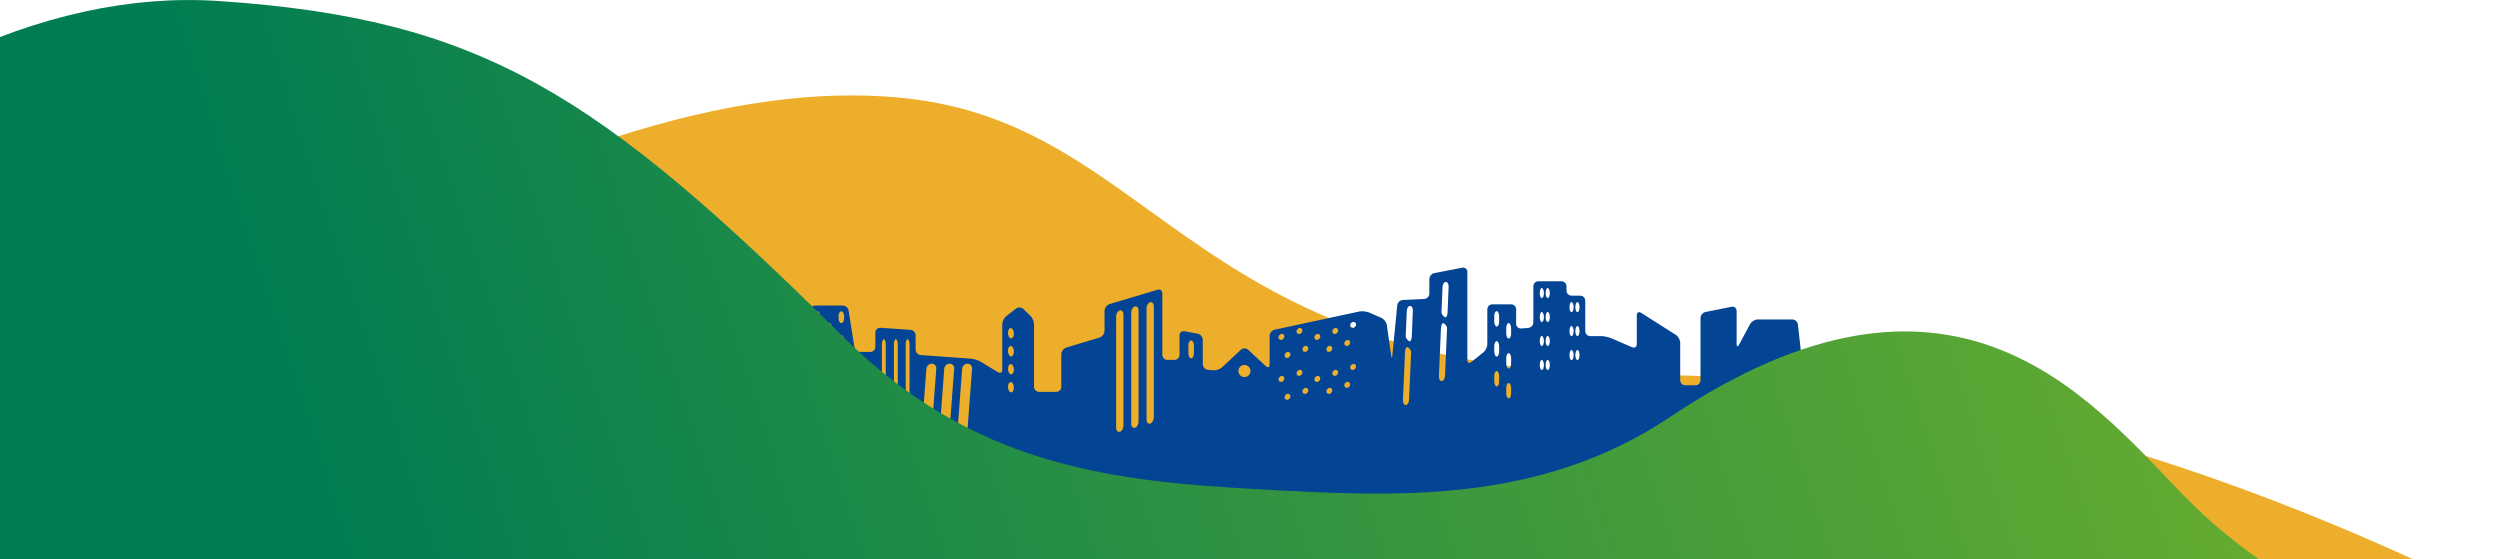
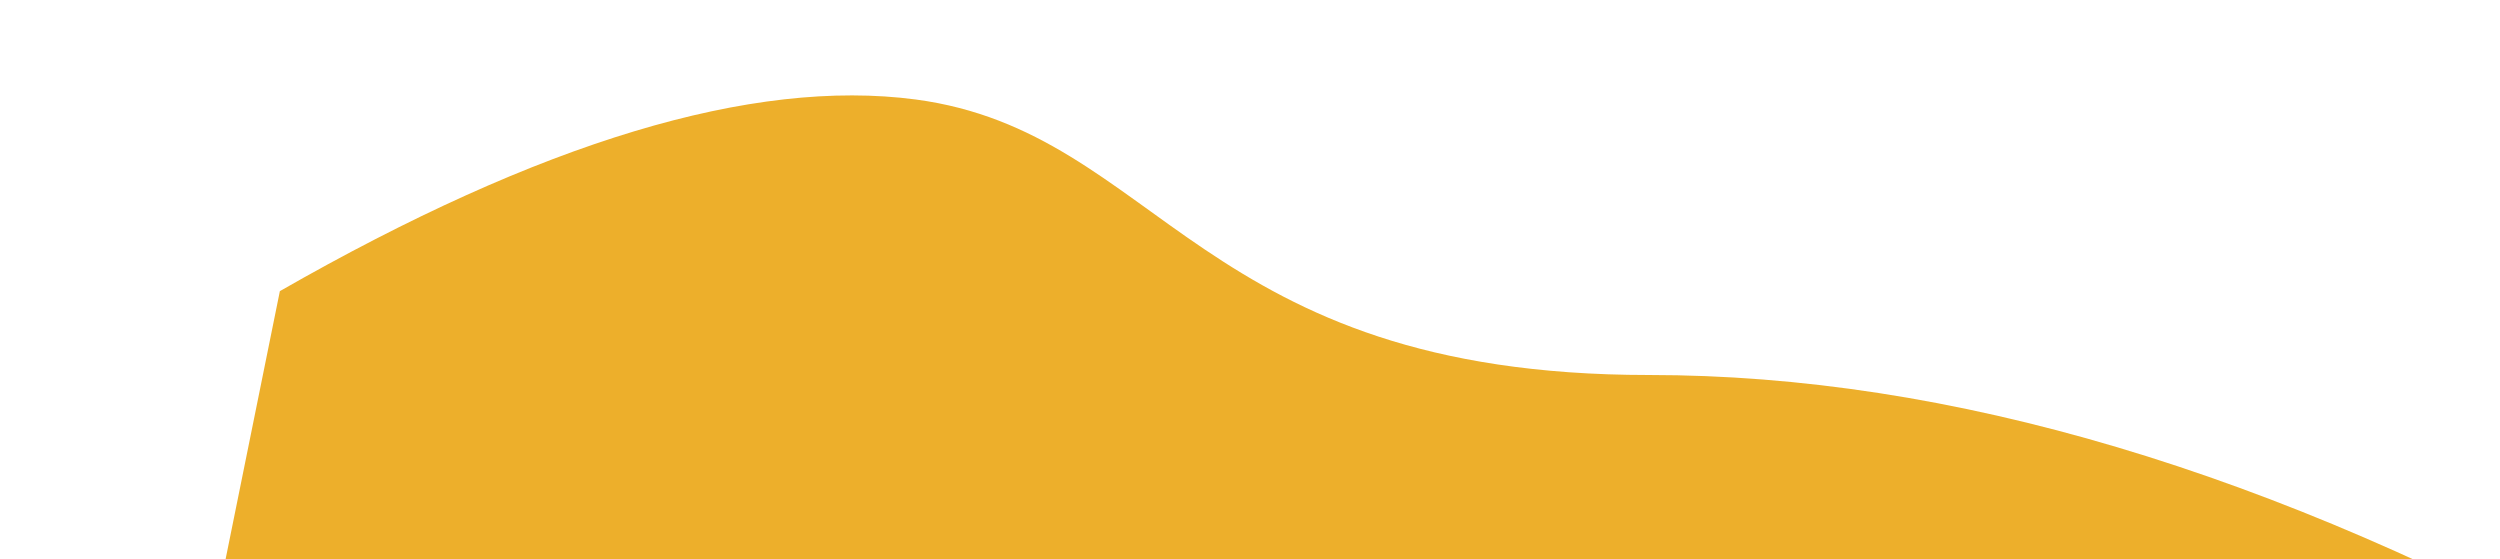
<svg xmlns="http://www.w3.org/2000/svg" version="1.1" id="Livello_1" x="0px" y="0px" viewBox="0 0 1440 322" style="enable-background:new 0 0 1440 322;" xml:space="preserve">
  <style type="text/css">
	.st0{fill-rule:evenodd;clip-rule:evenodd;fill:#EDAF2B;}
	.st1{fill-rule:evenodd;clip-rule:evenodd;fill:#044494;}
	.st2{fill-rule:evenodd;clip-rule:evenodd;fill:url(#SVGID_1_);}
</style>
  <g>
    <g>
      <g>
        <g>
          <path class="st0" d="M161.2,167.7c150.2-86,272.3-122.8,366.2-110.4C668.3,76.1,689.8,216,949.8,216      c173.3,0,359.7,55.5,559,166.4L1466.3,584L83,553.9L161.2,167.7L161.2,167.7z" />
          <g>
-             <path class="st1" d="M909.8,176.9c0,1.6-0.5,2.9-1.2,2.9s-1.2-1.3-1.2-2.9c0-1.6,0.5-2.9,1.2-2.9S909.8,175.3,909.8,176.9z        M909.8,190.7c0,1.6-0.5,2.9-1.2,2.9s-1.2-1.3-1.2-2.9c0-1.6,0.5-2.9,1.2-2.9S909.8,189.1,909.8,190.7L909.8,190.7z        M909.8,204.5c0,1.6-0.5,2.9-1.2,2.9s-1.2-1.3-1.2-2.9c0-1.6,0.5-2.9,1.2-2.9S909.8,202.9,909.8,204.5z M906.4,176.9       c0,1.6-0.5,2.9-1.2,2.9s-1.2-1.3-1.2-2.9c0-1.6,0.5-2.9,1.2-2.9C905.8,174,906.4,175.3,906.4,176.9L906.4,176.9z M906.4,190.7       c0,1.6-0.5,2.9-1.2,2.9s-1.2-1.3-1.2-2.9c0-1.6,0.5-2.9,1.2-2.9C905.8,187.8,906.4,189.1,906.4,190.7z M906.4,204.5       c0,1.6-0.5,2.9-1.2,2.9s-1.2-1.3-1.2-2.9c0-1.6,0.5-2.9,1.2-2.9C905.8,201.6,906.4,202.9,906.4,204.5z M892.7,168.8       c0,1.6-0.5,2.9-1.2,2.9s-1.2-1.3-1.2-2.9c0-1.6,0.5-2.9,1.2-2.9C892.2,166,892.7,167.3,892.7,168.8z M892.7,182.6       c0,1.6-0.5,2.9-1.2,2.9s-1.2-1.3-1.2-2.9c0-1.6,0.5-2.9,1.2-2.9C892.2,179.8,892.7,181.1,892.7,182.6z M892.7,196.4       c0,1.6-0.5,2.9-1.2,2.9s-1.2-1.3-1.2-2.9c0-1.6,0.5-2.9,1.2-2.9C892.2,193.6,892.7,194.9,892.7,196.4z M892.7,210.2       c0,1.6-0.5,2.9-1.2,2.9s-1.2-1.3-1.2-2.9c0-1.6,0.5-2.9,1.2-2.9C892.2,207.4,892.7,208.7,892.7,210.2L892.7,210.2z        M889.3,168.8c0,1.6-0.5,2.9-1.2,2.9s-1.2-1.3-1.2-2.9c0-1.6,0.5-2.9,1.2-2.9C888.7,166,889.3,167.3,889.3,168.8z M889.3,182.6       c0,1.6-0.5,2.9-1.2,2.9s-1.2-1.3-1.2-2.9c0-1.6,0.5-2.9,1.2-2.9C888.7,179.8,889.3,181.1,889.3,182.6z M889.3,196.4       c0,1.6-0.5,2.9-1.2,2.9s-1.2-1.3-1.2-2.9c0-1.6,0.5-2.9,1.2-2.9C888.7,193.6,889.3,194.9,889.3,196.4z M889.3,210.2       c0,1.6-0.5,2.9-1.2,2.9s-1.2-1.3-1.2-2.9c0-1.6,0.5-2.9,1.2-2.9C888.7,207.4,889.3,208.7,889.3,210.2L889.3,210.2z        M870.4,192.1c0,1.6-0.6,2.9-1.4,2.9c-0.7,0-1.4-1.3-1.4-2.9V189c0-1.6,0.6-2.9,1.4-2.9c0.7,0,1.4,1.3,1.4,2.9V192.1       L870.4,192.1z M870.4,209.4c0,1.6-0.6,2.9-1.4,2.9c-0.7,0-1.4-1.3-1.4-2.9v-3.1c0-1.6,0.6-2.9,1.4-2.9c0.7,0,1.4,1.3,1.4,2.9       V209.4L870.4,209.4z M870.4,226.6c0,1.6-0.6,2.9-1.4,2.9c-0.7,0-1.4-1.3-1.4-2.9v-3.1c0-1.6,0.6-2.9,1.4-2.9       c0.7,0,1.4,1.3,1.4,2.9V226.6L870.4,226.6z M863.5,185.2c0,1.6-0.6,2.9-1.4,2.9c-0.7,0-1.4-1.3-1.4-2.9v-3.1       c0-1.6,0.6-2.9,1.4-2.9c0.7,0,1.4,1.3,1.4,2.9V185.2L863.5,185.2z M863.5,202.5c0,1.6-0.6,2.9-1.4,2.9c-0.7,0-1.4-1.3-1.4-2.9       v-3.1c0-1.6,0.6-2.9,1.4-2.9c0.7,0,1.4,1.3,1.4,2.9V202.5L863.5,202.5z M863.5,219.7c0,1.6-0.6,2.9-1.4,2.9       c-0.7,0-1.4-1.3-1.4-2.9v-3.1c0-1.6,0.6-2.9,1.4-2.9c0.7,0,1.4,1.3,1.4,2.9V219.7L863.5,219.7z M833.8,180       c-0.1,1.6-0.6,2.9-1.3,2.8c-0.6-0.1-2.3-1.6-2.2-3.3l0.6-14.2c0.1-1.6,0.9-2.9,1.9-2.9s1.7,1.3,1.6,2.9L833.8,180L833.8,180z        M832.3,216.6c-0.1,1.6-0.9,2.9-1.9,2.9s-1.7-1.3-1.6-2.9l1.2-27.7c0.1-1.6,0.7-2.9,1.3-2.8c0.6,0.1,2.3,1.6,2.2,3.2       L832.3,216.6z M813.2,193.8c-0.1,1.6-0.6,2.9-1.3,2.8c-0.6-0.1-2.3-1.6-2.2-3.3l0.6-14.2c0.1-1.6,0.9-2.9,1.9-2.9       s1.7,1.3,1.6,2.9L813.2,193.8L813.2,193.8z M811.6,230.4c-0.1,1.6-0.9,2.9-1.9,2.9s-1.7-1.3-1.6-2.9l1.2-27.7       c0.1-1.6,0.6-2.9,1.3-2.8c0.6,0.1,2.3,1.6,2.2,3.2L811.6,230.4z M781.1,186.9c0,0.9-0.8,1.8-1.7,2c-0.9,0.1-1.7-0.5-1.7-1.5       c0-0.9,0.8-1.8,1.7-2C780.3,185.3,781.1,186,781.1,186.9z M781.1,211.1c0,0.9-0.8,1.8-1.7,2c-0.9,0.1-1.7-0.5-1.7-1.5       c0-0.9,0.8-1.8,1.7-2C780.3,209.5,781.1,210.1,781.1,211.1z M777.7,197.3c0,0.9-0.8,1.8-1.7,2c-0.9,0.1-1.7-0.5-1.7-1.5       c0-0.9,0.8-1.8,1.7-2C776.9,195.7,777.7,196.3,777.7,197.3z M777.7,221.4c0,1-0.8,1.8-1.7,2c-0.9,0.1-1.7-0.5-1.7-1.5       c0-0.9,0.8-1.8,1.7-2C776.9,219.8,777.7,220.5,777.7,221.4L777.7,221.4z M770.8,190.4c0,0.9-0.8,1.8-1.7,2       c-0.9,0.1-1.7-0.5-1.7-1.5c0-0.9,0.8-1.8,1.7-2C770,188.8,770.8,189.4,770.8,190.4z M770.8,214.5c0,0.9-0.8,1.8-1.7,2       c-0.9,0.1-1.7-0.5-1.7-1.5c0-0.9,0.8-1.8,1.7-2C770,212.9,770.8,213.6,770.8,214.5L770.8,214.5z M767.4,200.7       c0,0.9-0.8,1.8-1.7,2c-0.9,0.1-1.7-0.5-1.7-1.5c0-0.9,0.8-1.8,1.7-2C766.6,199.1,767.4,199.8,767.4,200.7z M767.4,224.9       c0,0.9-0.8,1.8-1.7,2c-0.9,0.1-1.7-0.5-1.7-1.5c0-0.9,0.8-1.8,1.7-2C766.6,223.3,767.4,223.9,767.4,224.9L767.4,224.9z        M760.5,193.8c0,0.9-0.8,1.8-1.7,2c-0.9,0.1-1.7-0.5-1.7-1.5c0-0.9,0.8-1.8,1.7-2C759.7,192.2,760.5,192.9,760.5,193.8z        M760.5,218c0,0.9-0.8,1.8-1.7,2c-0.9,0.1-1.7-0.5-1.7-1.5s0.8-1.8,1.7-2C759.7,216.4,760.5,217,760.5,218L760.5,218z        M753.6,200.7c0,0.9-0.8,1.8-1.7,2c-0.9,0.1-1.7-0.5-1.7-1.5c0-0.9,0.8-1.8,1.7-2C752.8,199.1,753.6,199.8,753.6,200.7       L753.6,200.7z M753.6,224.9c0,0.9-0.8,1.8-1.7,2c-0.9,0.1-1.7-0.5-1.7-1.5c0-0.9,0.8-1.8,1.7-2       C752.8,223.3,753.6,223.9,753.6,224.9L753.6,224.9z M750.2,190.4c0,0.9-0.8,1.8-1.7,2c-0.9,0.1-1.7-0.5-1.7-1.5       c0-0.9,0.8-1.8,1.7-2C749.4,188.8,750.2,189.4,750.2,190.4z M750.2,214.5c0,0.9-0.8,1.8-1.7,2c-0.9,0.1-1.7-0.5-1.7-1.5       c0-0.9,0.8-1.8,1.7-2C749.4,212.9,750.2,213.6,750.2,214.5L750.2,214.5z M743.3,204.2c0,0.9-0.8,1.8-1.7,2       c-0.9,0.1-1.7-0.5-1.7-1.5c0-0.9,0.8-1.8,1.7-2C742.5,202.6,743.3,203.2,743.3,204.2L743.3,204.2z M743.3,228.3       c0,0.9-0.8,1.8-1.7,2c-0.9,0.1-1.7-0.5-1.7-1.5c0-0.9,0.8-1.8,1.7-2C742.5,226.7,743.3,227.4,743.3,228.3L743.3,228.3z        M739.8,193.8c0,0.9-0.8,1.8-1.7,2c-0.9,0.1-1.7-0.5-1.7-1.5c0-0.9,0.8-1.8,1.7-2C739.1,192.2,739.8,192.9,739.8,193.8z        M739.8,218c0,0.9-0.8,1.8-1.7,2c-0.9,0.1-1.7-0.5-1.7-1.5c0-0.9,0.8-1.8,1.7-2C739.1,216.4,739.8,217,739.8,218L739.8,218z        M716.8,217.2c-1.9,0-3.5-1.6-3.5-3.5s1.6-3.5,3.5-3.5s3.5,1.6,3.5,3.5C720.3,215.6,718.7,217.2,716.8,217.2L716.8,217.2z        M687.7,203.5c0,1.6-0.7,2.9-1.6,2.9c-0.9,0-1.6-1.3-1.6-2.9V199c0-1.6,0.7-2.9,1.6-2.9c0.9,0,1.6,1.3,1.6,2.9V203.5z        M664.6,240.5c0,1.6-1,3.2-2.1,3.5c-1.2,0.3-2.1-0.7-2.1-2.3v-64.1c0-1.6,0.9-3.2,2.1-3.5c1.2-0.3,2.1,0.7,2.1,2.3V240.5       L664.6,240.5z M655.8,242.9c0,1.6-0.9,3.2-2.1,3.5c-1.2,0.3-2.1-0.7-2.1-2.3V180c0-1.6,0.9-3.2,2.1-3.5       c1.1-0.3,2.1,0.7,2.1,2.3C655.8,178.7,655.8,242.9,655.8,242.9z M647.1,245.2c0,1.6-0.9,3.2-2.1,3.5c-1.2,0.3-2.1-0.7-2.1-2.3       v-64.1c0-1.6,0.9-3.2,2.1-3.5c1.2-0.3,2.1,0.7,2.1,2.3V245.2L647.1,245.2z M584,192.2c0,1.6-0.8,2.8-1.7,2.7s-1.7-1.5-1.7-3.1       v-0.1c0-1.6,0.8-2.8,1.7-2.7s1.7,1.5,1.7,3.1C584,192.1,584,192.2,584,192.2z M584,202.6c0,1.6-0.8,2.8-1.7,2.7       s-1.7-1.5-1.7-3.1V202c0-1.6,0.8-2.8,1.7-2.7s1.7,1.5,1.7,3.1C584,202.4,584,202.6,584,202.6z M584,212.9       c0,1.6-0.8,2.8-1.7,2.7s-1.7-1.5-1.7-3.1v-0.1c0-1.6,0.8-2.8,1.7-2.7s1.7,1.5,1.7,3.1C584,212.8,584,212.9,584,212.9z        M584,223.3c0,1.6-0.8,2.8-1.7,2.7s-1.7-1.5-1.7-3.1v-0.1c0-1.6,0.8-2.8,1.7-2.7s1.7,1.5,1.7,3.1V223.3L584,223.3z        M556.9,252.4c-0.1,1.6-1.5,2.9-3.1,2.9s-2.8-1.3-2.6-2.9l3-40c0.1-1.6,1.5-2.9,3.1-2.9s2.8,1.3,2.6,2.9L556.9,252.4z        M546.6,252.4c-0.1,1.6-1.5,2.9-3.1,2.9s-2.8-1.3-2.6-2.9l3-40c0.1-1.6,1.5-2.9,3.1-2.9s2.8,1.3,2.6,2.9L546.6,252.4       L546.6,252.4z M536.3,252.4c-0.1,1.6-1.5,2.9-3.1,2.9s-2.8-1.3-2.6-2.9l3-40c0.1-1.6,1.5-2.9,3.1-2.9s2.8,1.3,2.6,2.9       L536.3,252.4z M523.9,238.1c0,1.6-0.5,2.9-1.1,2.9s-1.1-1.3-1.1-2.9v-39.8c0-1.6,0.5-2.9,1.1-2.9s1.1,1.3,1.1,2.9V238.1z        M517.1,238.1c0,1.6-0.5,2.9-1.1,2.9s-1.1-1.3-1.1-2.9v-39.8c0-1.6,0.5-2.9,1.1-2.9s1.1,1.3,1.1,2.9V238.1z M510.2,238.1       c0,1.6-0.5,2.9-1.1,2.9s-1.1-1.3-1.1-2.9v-39.8c0-1.6,0.5-2.9,1.1-2.9s1.1,1.3,1.1,2.9V238.1L510.2,238.1z M486.2,183.2       c0,1.6-0.7,2.9-1.6,2.9s-1.6-1.3-1.6-2.9v-1c0-1.6,0.7-2.9,1.6-2.9s1.6,1.3,1.6,2.9V183.2z M486.2,197c0,1.6-0.7,2.9-1.6,2.9       s-1.6-1.3-1.6-2.9v-1c0-1.6,0.7-2.9,1.6-2.9s1.6,1.3,1.6,2.9V197L486.2,197z M486.2,210.8c0,1.6-0.7,2.9-1.6,2.9       s-1.6-1.3-1.6-2.9v-1c0-1.6,0.7-2.9,1.6-2.9s1.6,1.3,1.6,2.9V210.8z M486.2,224.6c0,1.6-0.7,2.9-1.6,2.9s-1.6-1.3-1.6-2.9v-1       c0-1.6,0.7-2.9,1.6-2.9s1.6,1.3,1.6,2.9V224.6z M479.3,190.1c0,1.6-0.7,2.9-1.6,2.9s-1.6-1.3-1.6-2.9v-1c0-1.6,0.7-2.9,1.6-2.9       s1.6,1.3,1.6,2.9V190.1L479.3,190.1z M479.3,203.9c0,1.6-0.7,2.9-1.6,2.9s-1.6-1.3-1.6-2.9v-1c0-1.6,0.7-2.9,1.6-2.9       s1.6,1.3,1.6,2.9V203.9L479.3,203.9z M479.3,217.7c0,1.6-0.7,2.9-1.6,2.9s-1.6-1.3-1.6-2.9v-1c0-1.6,0.7-2.9,1.6-2.9       s1.6,1.3,1.6,2.9V217.7L479.3,217.7z M479.3,231.5c0,1.6-0.7,2.9-1.6,2.9s-1.6-1.3-1.6-2.9v-1c0-1.6,0.7-2.9,1.6-2.9       s1.6,1.3,1.6,2.9V231.5L479.3,231.5z M472.4,183.2c0,1.6-0.7,2.9-1.6,2.9s-1.6-1.3-1.6-2.9v-1c0-1.6,0.7-2.9,1.6-2.9       s1.6,1.3,1.6,2.9V183.2L472.4,183.2z M472.4,197c0,1.6-0.7,2.9-1.6,2.9s-1.6-1.3-1.6-2.9v-1c0-1.6,0.7-2.9,1.6-2.9       s1.6,1.3,1.6,2.9V197z M472.4,210.8c0,1.6-0.7,2.9-1.6,2.9s-1.6-1.3-1.6-2.9v-1c0-1.6,0.7-2.9,1.6-2.9s1.6,1.3,1.6,2.9V210.8z        M472.4,224.6c0,1.6-0.7,2.9-1.6,2.9s-1.6-1.3-1.6-2.9v-1c0-1.6,0.7-2.9,1.6-2.9s1.6,1.3,1.6,2.9V224.6z M460.9,207       c0,1.2-0.5,2.2-1,2.2c-0.6,0-1-1-1-2.2s0.5-2.2,1-2.2S460.9,205.7,460.9,207L460.9,207z M460.9,227.7c0,1.2-0.5,2.2-1,2.2       c-0.6,0-1-1-1-2.2s0.5-2.2,1-2.2S460.9,226.4,460.9,227.7L460.9,227.7z M457.4,217.3c0,1.2-0.5,2.2-1,2.2c-0.6,0-1-1-1-2.2       s0.5-2.2,1-2.2C457,215.1,457.4,216.1,457.4,217.3L457.4,217.3z M457.4,238c0,1.2-0.5,2.2-1,2.2c-0.6,0-1-1-1-2.2       s0.5-2.2,1-2.2C457,235.8,457.4,236.8,457.4,238L457.4,238z M454,207c0,1.2-0.5,2.2-1,2.2s-1-1-1-2.2s0.5-2.2,1.1-2.2       C453.5,204.7,454,205.7,454,207z M454,227.7c0,1.2-0.5,2.2-1,2.2s-1-1-1-2.2s0.5-2.2,1.1-2.2C453.5,225.4,454,226.4,454,227.7z        M450.6,217.3c0,1.2-0.5,2.2-1,2.2s-1.1-1-1.1-2.2s0.5-2.2,1.1-2.2S450.6,216.1,450.6,217.3z M450.6,238c0,1.2-0.5,2.2-1,2.2       s-1.1-1-1.1-2.2s0.5-2.2,1.1-2.2S450.6,236.8,450.6,238z M447.1,207c0,1.2-0.5,2.2-1,2.2c-0.6,0-1-1-1-2.2s0.5-2.2,1.1-2.2       S447.1,205.7,447.1,207z M447.1,227.7c0,1.2-0.5,2.2-1,2.2c-0.6,0-1-1-1-2.2s0.5-2.2,1.1-2.2S447.1,226.4,447.1,227.7z        M443.7,217.3c0,1.2-0.5,2.2-1.1,2.2s-1-1-1-2.2s0.5-2.2,1-2.2C443.2,215.1,443.7,216.1,443.7,217.3z M443.7,238       c0,1.2-0.5,2.2-1.1,2.2s-1-1-1-2.2s0.5-2.2,1-2.2C443.2,235.8,443.7,236.8,443.7,238z M440.2,207c0,1.2-0.5,2.2-1.1,2.2       s-1-1-1-2.2s0.5-2.2,1-2.2S440.2,205.7,440.2,207z M440.2,227.7c0,1.2-0.5,2.2-1.1,2.2s-1-1-1-2.2s0.5-2.2,1-2.2       S440.2,226.4,440.2,227.7z M436.8,217.3c0,1.2-0.5,2.2-1,2.2c-0.6,0-1-1-1-2.2s0.5-2.2,1-2.2S436.8,216.1,436.8,217.3z        M436.8,238c0,1.2-0.5,2.2-1,2.2c-0.6,0-1-1-1-2.2s0.5-2.2,1-2.2S436.8,236.8,436.8,238z M433.3,207c0,1.2-0.5,2.2-1,2.2       s-1.1-1-1.1-2.2s0.5-2.2,1.1-2.2S433.3,205.7,433.3,207z M433.3,227.7c0,1.2-0.5,2.2-1,2.2s-1.1-1-1.1-2.2s0.5-2.2,1.1-2.2       S433.3,226.4,433.3,227.7z M429.9,217.3c0,1.2-0.5,2.2-1,2.2s-1.1-1-1.1-2.2s0.5-2.2,1.1-2.2S429.9,216.1,429.9,217.3z        M429.9,238c0,1.2-0.5,2.2-1,2.2s-1.1-1-1.1-2.2s0.5-2.2,1.1-2.2S429.9,236.8,429.9,238z M426.5,207c0,1.2-0.5,2.2-1.1,2.2       s-1-1-1-2.2s0.5-2.2,1-2.2C426,204.7,426.5,205.7,426.5,207z M426.5,227.7c0,1.2-0.5,2.2-1.1,2.2s-1-1-1-2.2s0.5-2.2,1-2.2       C426,225.4,426.5,226.4,426.5,227.7z M1035.6,186.9c-0.2-1.6-1.6-2.9-3.2-2.9h-20c-1.6,0-3.5,1.2-4.3,2.6l-6.4,11.9       c-0.8,1.4-1.4,1.3-1.4-0.3v-19.1c0-1.6-1.3-2.7-2.9-2.4l-15,3c-1.6,0.3-2.9,1.9-2.9,3.5V219c0,1.6-1.3,2.9-2.9,2.9h-5.9       c-1.6,0-2.9-1.3-2.9-2.9v-21.6c0-1.6-1.1-3.6-2.5-4.5l-20-12.7c-1.4-0.9-2.5-0.2-2.5,1.4v16.6c0,1.6-1.2,2.4-2.7,1.8l-12.1-5.2       c-1.5-0.6-4-1.2-5.6-1.2H916c-1.6,0-2.9-1.3-2.9-2.9v-17.5c0-1.6-1.3-2.9-2.9-2.9h-5c-1.6,0-2.9-1.3-2.9-2.9v-2.5       c0-1.6-1.3-2.9-2.9-2.9h-13.3c-1.6,0-2.9,1.3-2.9,2.9v20.8c0,1.6-1.3,3-2.9,3.2l-4.1,0.3c-1.6,0.1-2.9-1.1-2.9-2.7v-8.3       c0-1.6-1.3-2.9-2.9-2.9h-10.8c-1.6,0-2.9,1.3-2.9,2.9v20c0,1.6-1,3.8-2.3,4.8l-6.9,5.5c-1.3,1-2.3,0.5-2.3-1.1v-50.8       c0-1.6-1.3-2.7-2.9-2.4l-16.1,3.1c-1.6,0.3-2.9,1.9-2.9,3.5v8.3c0,1.6-1.3,3-2.9,3.1l-12.4,0.6c-1.6,0.1-3,1.4-3.2,3.1       l-2.8,28.8c-0.2,1.6-0.5,1.6-0.7,0l-2.5-17.5c-0.2-1.6-1.6-3.4-3.1-4.1l-7.1-3.1c-1.5-0.6-4-0.9-5.5-0.6l-48.9,10.5       c-1.6,0.3-2.9,1.9-2.9,3.5V210c0,1.6-1,2-2.2,0.9l-10.1-9.4c-1.2-1.1-3.1-1.1-4.3,0l-10.7,10c-1.2,1.1-3.4,1.9-5,1.8l-3.3-0.3       c-1.6-0.1-2.9-1.6-2.9-3.2v-14.1c0-1.6-1.3-3.2-2.9-3.5l-7.6-1.4c-1.6-0.3-2.9,0.8-2.9,2.4v11.2c0,1.6-1.3,2.9-2.9,2.9h-4.1       c-1.6,0-2.9-1.3-2.9-2.9V169c0-1.6-1.3-2.6-2.8-2.1l-27.7,8.3c-1.5,0.5-2.8,2.2-2.8,3.8v11.6c0,1.6-1.3,3.3-2.8,3.8l-19.3,5.8       c-1.5,0.5-2.8,2.2-2.8,3.8v18.8c0,1.6-1.3,2.9-2.9,2.9h-9.9c-1.6,0-2.9-1.3-2.9-2.9v-35.9c0-1.6-0.9-3.9-2.1-5l-4-3.9       c-1.2-1.1-3.1-1.2-4.4-0.2l-5.5,4.3c-1.3,1-2.3,3.1-2.3,4.7V213c0,1.6-1.1,2.2-2.5,1.4l-10-6.1c-1.4-0.8-3.8-1.6-5.4-1.7       l-29.1-2.1c-1.6-0.1-2.9-1.5-2.9-3.1v-8.3c0-1.6-1.3-3-2.9-3.1l-17.4-1.2c-1.6-0.1-2.9,1.1-2.9,2.7v8.3c0,1.6-1.3,2.9-2.9,2.9       h-5.8c-1.6,0-3.1-1.3-3.4-2.9l-3.3-20.9c-0.2-1.6-1.8-2.9-3.4-2.9h-15.8c-1.6,0-3.2,1.3-3.5,2.9l-3.1,15.9       c-0.3,1.6-1.9,3-3.5,3.1l-36.6,2.9c-1.6,0.1-3.1,1.5-3.3,3.1L405,317.1c-0.2,1.6,0.9,2.9,2.6,2.9h639.8c1.6,0,2.8-1.3,2.6-2.9       L1035.6,186.9L1035.6,186.9z" />
-           </g>
+             </g>
          <linearGradient id="SVGID_1_" gradientUnits="userSpaceOnUse" x1="1404.352" y1="-131.345" x2="1403.436" y2="-131.258" gradientTransform="matrix(1773.194 0 0 526.818 -2488388.25 69430.133)">
            <stop offset="0" style="stop-color:#95C11F" />
            <stop offset="1" style="stop-color:#007D52" />
          </linearGradient>
-           <path class="st2" d="M-203,158.5C-84.4,46.4,25.4-6.2,126.2,0.6c151.3,10.2,218,53,359.2,193.2c74.1,73.5,152,83.2,237.6,87.9      c77.6,4.3,162.4,9.8,239.1-41.6c161.4-108.1,240-12.4,293.8,43.3c53.7,55.8,129.1,93.6,235.7,94.1c71.1,0.3,71.2,50.1,0.4,149.3      H-228.2V157.6L-203,158.5z" />
        </g>
      </g>
    </g>
  </g>
</svg>